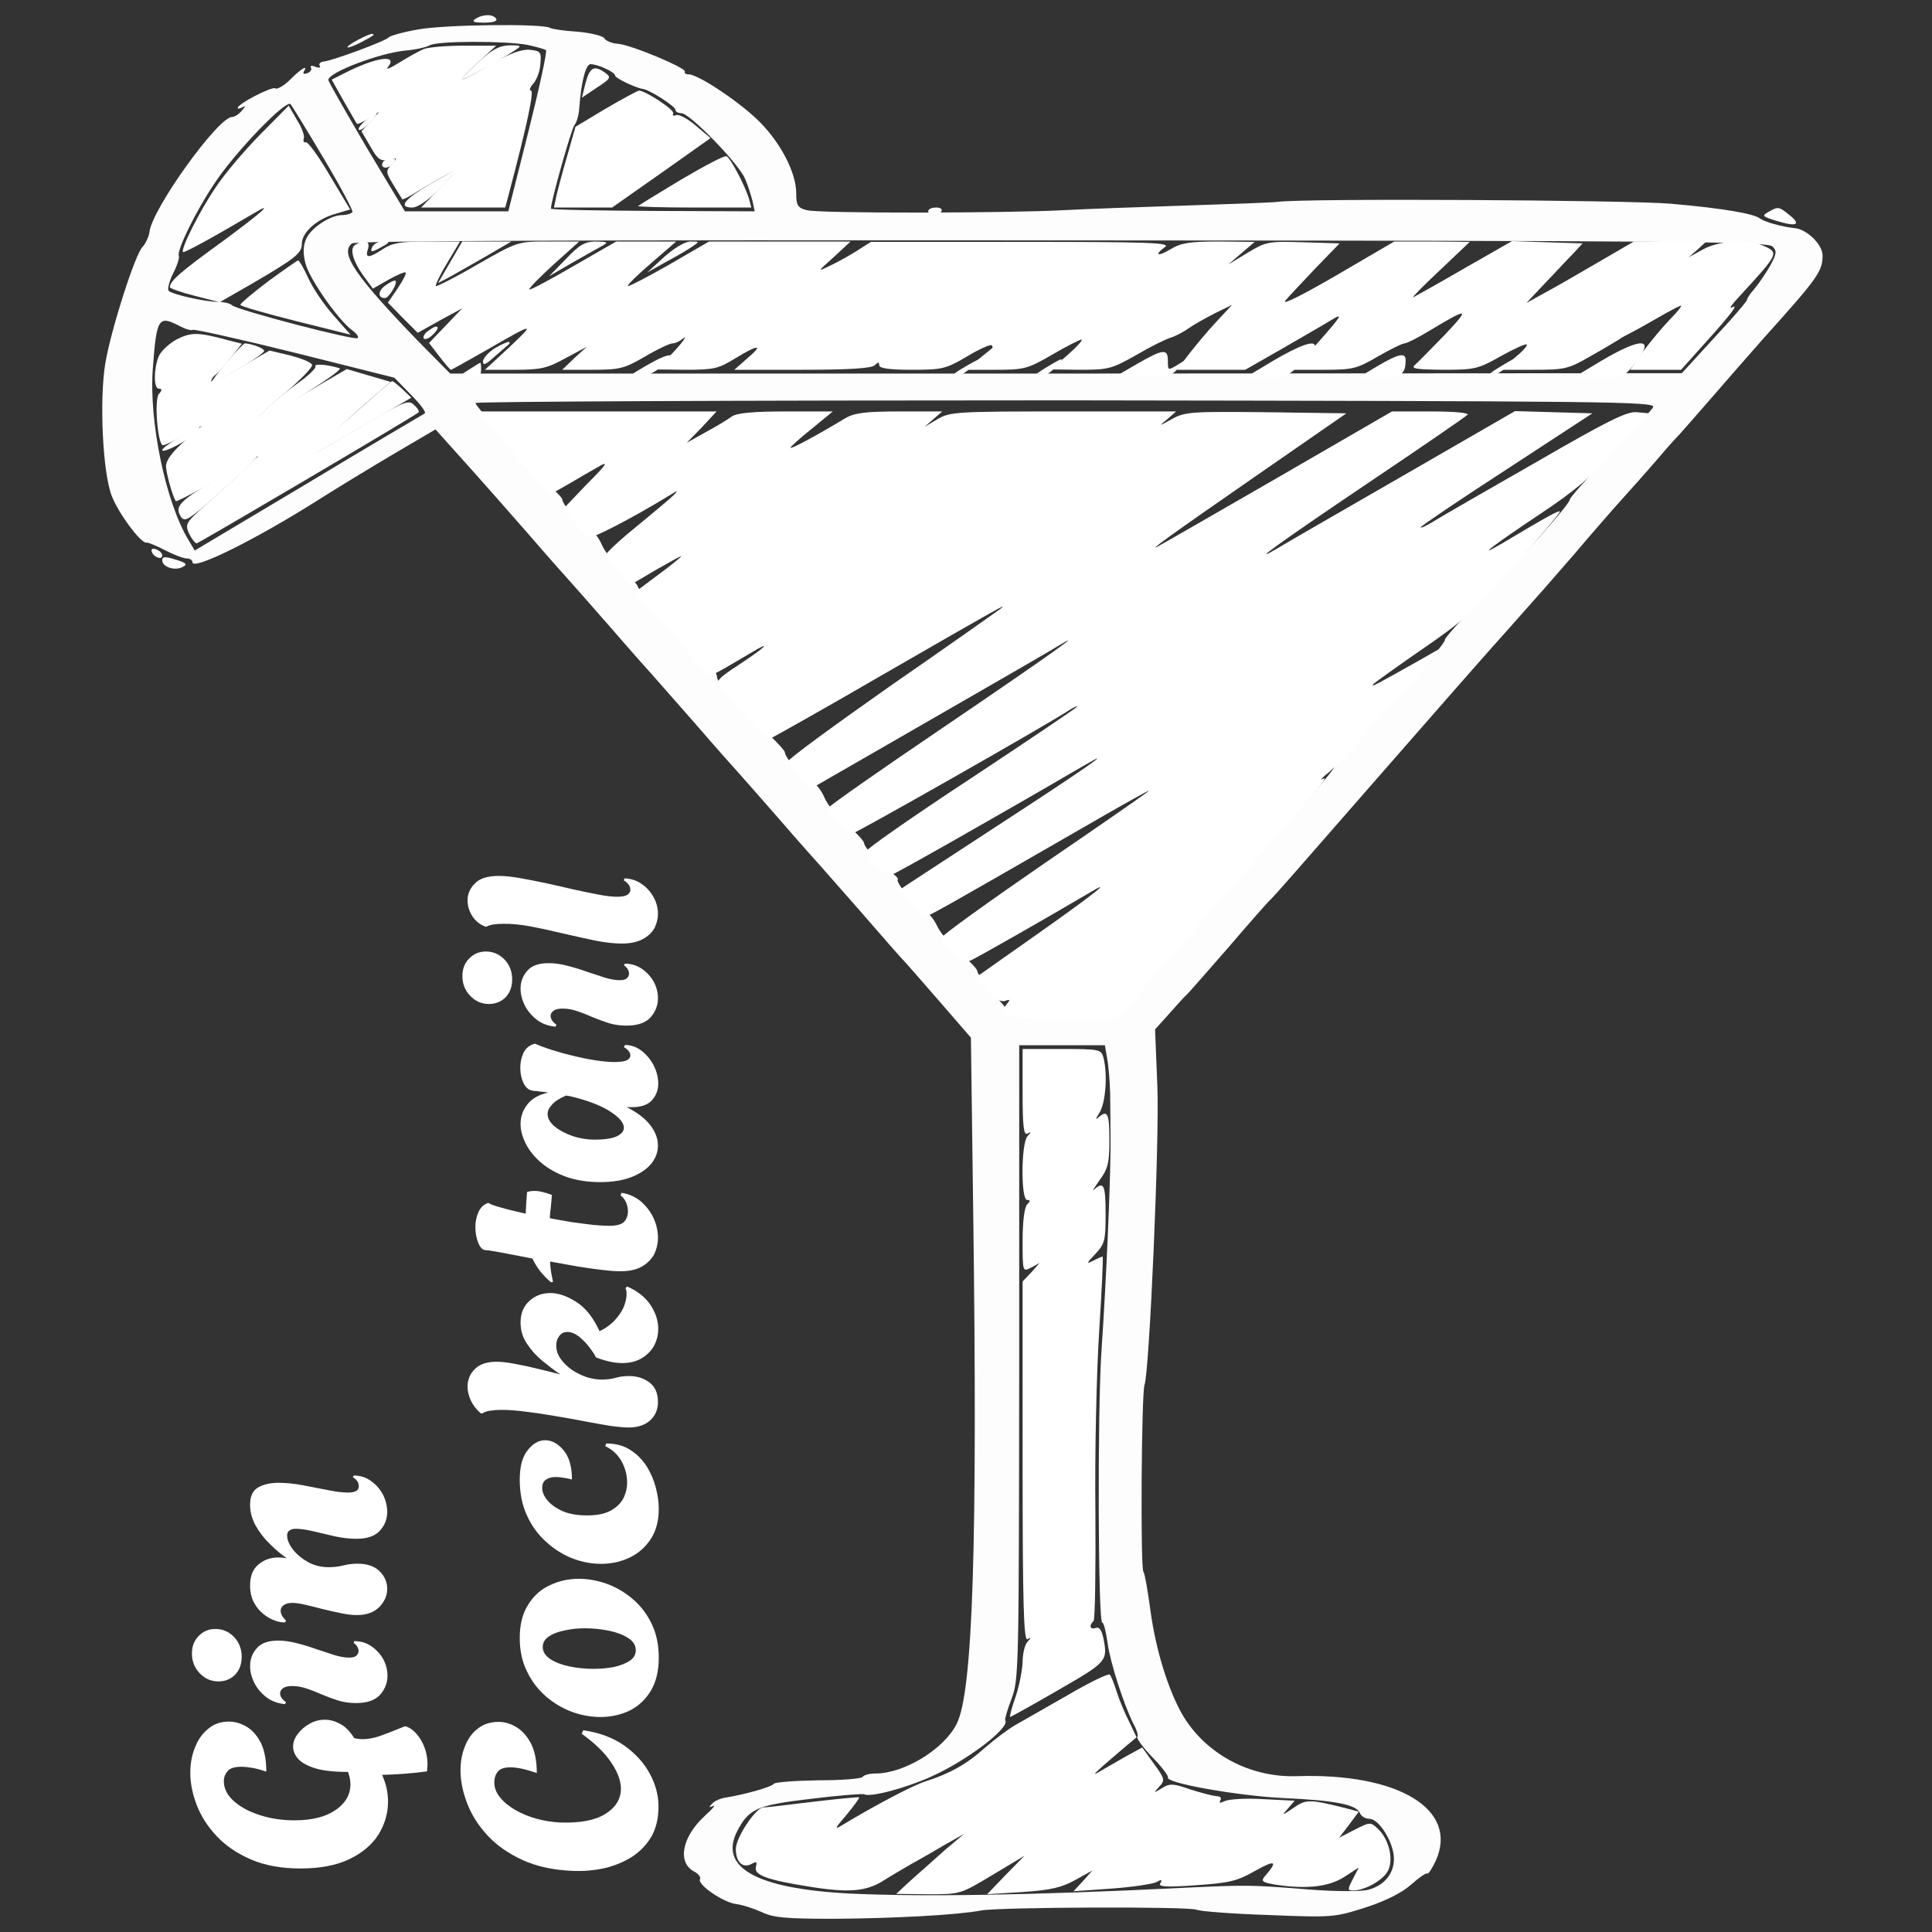
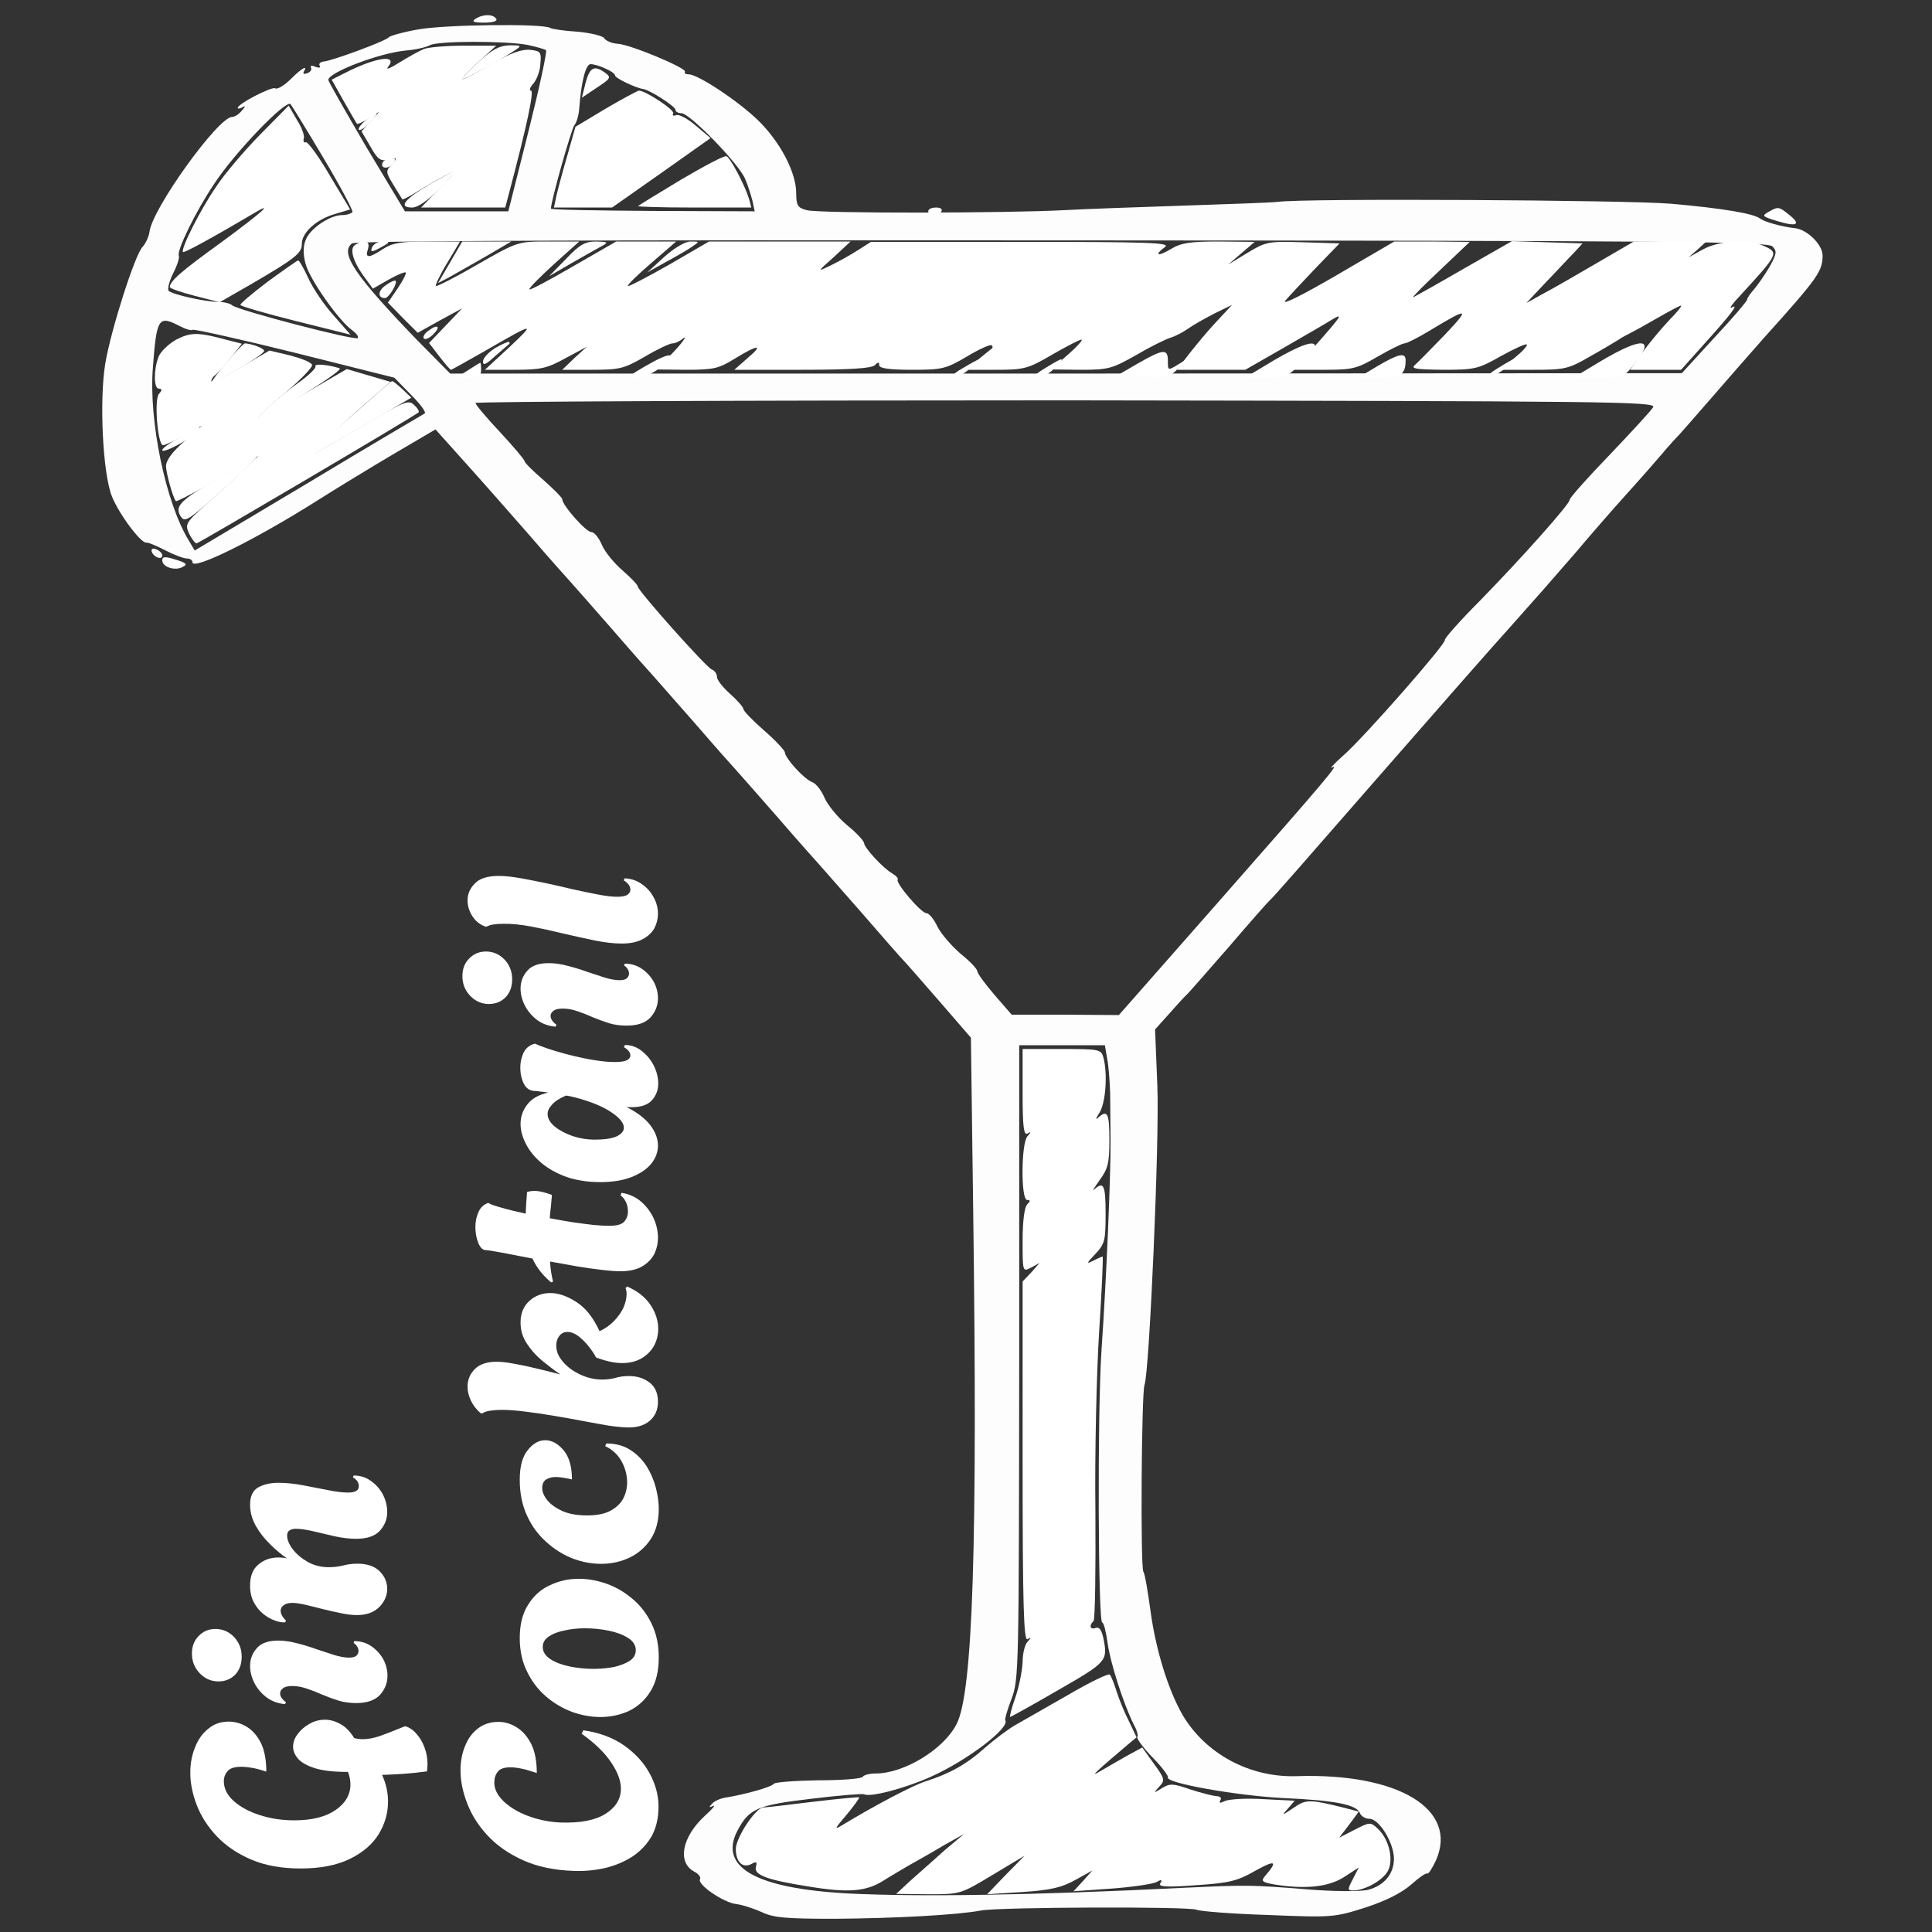
<svg xmlns="http://www.w3.org/2000/svg" width="50" height="50" viewBox="0 0 50 50" fill="none">
  <rect x="0" y="0" width="50" height="50" fill="#333333" stroke="none" />
  <path d="M10.821 0.762C10.43 0.83 10.088 0.928 10.059 0.967C10 1.055 8.604 1.572 8.379 1.592C8.291 1.602 8.243 1.65 8.272 1.699C8.311 1.748 8.262 1.768 8.164 1.729C8.077 1.689 8.018 1.699 8.047 1.748C8.077 1.797 8.038 1.865 7.95 1.895C7.872 1.924 7.832 1.914 7.862 1.855C7.979 1.67 7.813 1.758 7.52 2.051C7.354 2.217 7.168 2.324 7.12 2.285C7.032 2.236 6.153 2.686 6.153 2.793C6.153 2.822 6.211 2.812 6.28 2.773C6.358 2.725 6.358 2.754 6.26 2.861C6.192 2.949 6.075 3.027 6.006 3.027C5.645 3.027 3.926 5.42 3.868 6.006C3.848 6.133 3.77 6.299 3.692 6.387C3.497 6.572 2.872 8.535 2.725 9.404C2.569 10.352 2.657 12.227 2.891 12.832C3.067 13.291 3.653 14.072 3.789 14.043C3.829 14.033 4.043 14.121 4.268 14.238C4.493 14.355 4.747 14.453 4.834 14.453C4.913 14.453 4.981 14.492 4.981 14.551C4.981 14.775 6.612 13.965 8.204 12.959C8.711 12.637 9.61 12.09 10.206 11.738L11.27 11.113L11.612 11.494C11.797 11.699 12.1 12.041 12.295 12.256C12.491 12.471 13.106 13.174 13.672 13.818C14.229 14.463 14.717 15.01 14.746 15.039C14.776 15.068 15.254 15.615 15.821 16.26C16.377 16.904 16.866 17.451 16.895 17.48C16.924 17.51 17.403 18.057 17.969 18.701C18.526 19.346 19.014 19.893 19.043 19.922C19.073 19.951 19.551 20.498 20.118 21.143C20.674 21.787 21.163 22.334 21.192 22.363C21.221 22.393 21.7 22.939 22.266 23.584C22.823 24.229 23.331 24.805 23.389 24.863C23.448 24.922 23.858 25.391 24.307 25.908L25.127 26.855L25.186 31.318C25.303 40.01 25.176 43.809 24.756 44.619C24.424 45.273 23.399 45.898 22.657 45.898C22.5 45.898 22.354 45.938 22.325 45.986C22.286 46.035 21.778 46.074 21.172 46.074C20.577 46.084 20.059 46.123 20.03 46.162C19.971 46.25 19.258 46.445 18.77 46.523C18.643 46.543 18.487 46.611 18.428 46.68C18.34 46.777 18.34 46.787 18.457 46.738C18.536 46.699 18.438 46.816 18.243 46.992C17.647 47.539 17.52 48.203 17.969 48.438C18.077 48.496 18.145 48.584 18.116 48.633C18.038 48.77 18.721 49.238 19.053 49.277C19.219 49.297 19.512 49.395 19.707 49.482C20.01 49.629 20.332 49.658 21.582 49.658C23.135 49.648 24.786 49.56 25.391 49.443C25.87 49.355 30.782 49.336 30.967 49.424C31.045 49.463 31.885 49.531 32.823 49.56C34.493 49.629 34.541 49.619 35.342 49.365C35.879 49.19 36.28 48.984 36.524 48.77C36.719 48.594 36.905 48.467 36.934 48.486C36.963 48.516 37.061 48.359 37.159 48.154C37.754 46.826 36.192 45.879 33.555 45.967C32.344 46.006 31.202 45.391 30.606 44.385C30.235 43.74 29.913 42.705 29.776 41.699C29.707 41.191 29.629 40.723 29.59 40.674C29.512 40.557 29.541 36.045 29.62 35.84C29.747 35.498 30.01 29.482 29.952 28.105L29.893 26.641L30.254 26.24C30.45 26.016 30.665 25.781 30.723 25.732C30.782 25.674 31.26 25.127 31.797 24.512C32.325 23.896 32.813 23.34 32.871 23.291C32.969 23.203 33.584 22.5 35.791 19.971C37.129 18.438 38.594 16.768 39.063 16.25C39.854 15.361 40.088 15.098 40.772 14.307C41.133 13.877 41.729 13.193 42.09 12.793C42.452 12.393 42.871 11.914 43.028 11.729C43.184 11.543 43.379 11.328 43.467 11.24C43.545 11.152 43.916 10.732 44.288 10.303C44.659 9.873 45.274 9.17 45.655 8.74C47.051 7.188 47.168 7.021 47.168 6.611C47.168 6.338 46.788 5.957 46.475 5.908C46.104 5.869 45.664 5.742 45.547 5.654C45.381 5.527 44.59 5.391 43.252 5.273C42.129 5.176 33.711 5.127 33.057 5.225C32.901 5.244 31.797 5.283 30.616 5.322C29.434 5.361 28.047 5.41 27.54 5.439C26.075 5.518 21.172 5.527 20.879 5.439C20.645 5.381 20.606 5.312 20.606 5C20.606 4.453 20.176 3.643 19.59 3.086C19.053 2.578 18.057 1.924 17.823 1.924C17.745 1.924 17.706 1.895 17.725 1.855C17.784 1.768 16.319 1.152 15.987 1.133C15.831 1.123 15.674 1.055 15.635 0.986C15.596 0.928 15.284 0.85 14.942 0.82C14.61 0.801 14.287 0.752 14.239 0.723C14.053 0.605 11.514 0.635 10.821 0.762ZM13.653 1.162C13.877 1.211 14.092 1.27 14.131 1.299C14.161 1.338 13.956 2.285 13.672 3.418L13.155 5.469H11.817H10.479L9.483 3.809C8.946 2.891 8.497 2.109 8.497 2.07C8.497 1.875 9.805 1.377 10.489 1.309C10.752 1.289 11.036 1.221 11.123 1.172C11.319 1.055 13.077 1.055 13.653 1.162ZM15.674 1.777C15.811 1.836 15.918 1.914 15.918 1.953C15.918 2.021 16.446 2.275 16.651 2.305C16.827 2.334 17.481 2.754 17.481 2.842C17.481 2.891 17.549 2.93 17.637 2.93C17.852 2.93 19.141 4.258 19.288 4.639C19.356 4.795 19.434 5.049 19.473 5.195L19.532 5.469L16.895 5.459C15.45 5.449 14.258 5.43 14.258 5.4C14.258 5.205 14.786 3.34 14.864 3.242C14.922 3.174 14.981 2.979 14.991 2.803C15.04 2.129 15.157 1.66 15.284 1.66C15.362 1.66 15.537 1.709 15.674 1.777ZM8.379 4.102C8.809 4.824 9.141 5.449 9.122 5.488C9.092 5.527 8.975 5.566 8.858 5.566C8.536 5.566 8.018 5.918 7.911 6.211C7.842 6.377 7.842 6.592 7.911 6.836C8.018 7.236 8.77 8.301 9.112 8.545C9.219 8.623 9.288 8.711 9.258 8.75C9.18 8.818 6.143 8.027 6.006 7.9C5.957 7.852 5.791 7.812 5.635 7.812C5.323 7.812 4.483 7.627 4.366 7.529C4.327 7.49 4.375 7.285 4.483 7.07C4.59 6.865 4.649 6.66 4.629 6.621C4.561 6.504 5.059 5.479 5.538 4.766C6.065 3.955 7.403 2.568 7.52 2.695C7.559 2.744 7.95 3.379 8.379 4.102ZM45.87 6.377C45.987 6.494 45.987 6.562 45.801 6.895C45.684 7.1 45.498 7.363 45.401 7.48C45.303 7.588 45.215 7.715 45.215 7.754C45.215 7.793 44.834 8.242 44.366 8.74L43.526 9.658L27.588 9.668H11.651L10.811 8.818C9.2 7.148 8.78 6.543 9.112 6.299C9.209 6.23 15 6.211 27.491 6.221C43.233 6.23 45.743 6.25 45.87 6.377ZM4.649 8.438C4.795 8.516 4.952 8.564 4.991 8.535C5.03 8.516 6.221 8.779 7.637 9.131L10.206 9.775L10.645 10.225C10.889 10.469 11.045 10.684 10.987 10.703C10.938 10.732 9.571 11.533 7.969 12.5L5.039 14.248L4.883 13.984C4.288 13.008 3.848 10.898 3.956 9.521C4.053 8.223 4.102 8.154 4.649 8.438ZM42.784 10.537C42.735 10.625 42.227 11.172 41.661 11.768C41.094 12.354 40.625 12.881 40.625 12.93C40.625 13.047 39.405 14.414 38.291 15.557C37.774 16.074 37.373 16.533 37.393 16.562C37.442 16.641 35.303 19.082 34.766 19.551C34.522 19.766 34.395 19.912 34.473 19.863C34.678 19.746 34.395 20.088 31.543 23.33L28.956 26.27L27.569 26.26H26.182L25.733 25.742C25.489 25.459 25.293 25.186 25.293 25.137C25.293 25.078 25.098 24.873 24.854 24.678C24.62 24.473 24.346 24.16 24.258 23.975C24.17 23.789 24.043 23.633 23.975 23.633C23.838 23.633 23.165 22.842 23.233 22.764C23.252 22.734 23.194 22.666 23.096 22.607C22.852 22.471 22.373 21.943 22.364 21.826C22.364 21.768 22.168 21.553 21.924 21.357C21.68 21.152 21.416 20.83 21.338 20.645C21.26 20.459 21.123 20.283 21.026 20.244C20.821 20.176 20.323 19.629 20.313 19.473C20.313 19.424 20.069 19.16 19.776 18.906C19.483 18.652 19.239 18.398 19.239 18.35C19.239 18.301 19.082 18.125 18.897 17.959C18.711 17.793 18.555 17.598 18.555 17.52C18.555 17.441 18.497 17.354 18.418 17.324C18.272 17.266 16.504 15.283 16.504 15.176C16.504 15.137 16.329 14.951 16.114 14.766C15.899 14.58 15.655 14.287 15.577 14.102C15.498 13.916 15.381 13.77 15.303 13.77C15.166 13.77 14.551 13.076 14.551 12.92C14.551 12.881 14.327 12.656 14.063 12.422C13.79 12.188 13.575 11.973 13.575 11.934C13.575 11.895 13.291 11.562 12.94 11.182C12.588 10.81 12.305 10.469 12.305 10.43C12.305 10.391 19.18 10.361 27.588 10.361C41.621 10.381 42.862 10.391 42.784 10.537ZM28.653 27.393C28.692 27.588 28.721 27.988 28.731 28.301C28.731 28.604 28.741 29.141 28.741 29.492C28.75 30.361 28.633 33.125 28.506 34.961C28.399 36.543 28.418 41.992 28.526 41.992C28.565 41.992 28.623 42.227 28.663 42.51C28.731 43.027 29.082 44.111 29.336 44.619C29.424 44.775 29.463 44.922 29.434 44.951C29.405 44.98 29.571 45.215 29.815 45.469C30.069 45.723 30.245 45.967 30.225 45.996C30.137 46.143 32.032 46.475 33.204 46.533C34.532 46.592 35.108 46.699 35.196 46.924C35.225 47.002 35.333 47.07 35.44 47.07C35.694 47.07 36.075 47.695 36.075 48.105C36.075 48.496 35.821 48.799 35.411 48.906C35.235 48.955 34.551 48.955 33.838 48.897C32.354 48.779 32.276 48.779 30.616 48.857C26.67 49.053 23.78 49.092 21.973 49.004C19.571 48.877 18.594 48.33 19.082 47.383C19.385 46.807 19.59 46.719 20.987 46.553C21.7 46.465 22.325 46.416 22.364 46.435C22.51 46.523 23.438 46.279 24.102 45.977C25.02 45.566 26.143 44.717 26.016 44.522C25.997 44.492 26.075 44.238 26.182 43.955C26.368 43.457 26.368 43.184 26.377 35.244V27.051H27.481H28.594L28.653 27.393Z" fill="#FDFDFD" />
  <path d="M12.305 0.488C12.197 0.557 12.256 0.586 12.529 0.586C12.754 0.586 12.881 0.547 12.842 0.488C12.764 0.361 12.5 0.361 12.305 0.488Z" fill="white" />
  <path d="M10.967 1.27C10.85 1.318 10.566 1.475 10.332 1.621C10.098 1.768 9.971 1.816 10.039 1.738C10.322 1.387 9.707 1.484 8.896 1.904L8.584 2.061L8.896 2.617C9.072 2.92 9.219 3.184 9.238 3.203C9.248 3.223 9.385 3.164 9.541 3.066L9.814 2.891L9.59 3.145L9.355 3.398L9.59 3.799C9.775 4.131 9.854 4.18 10.059 4.131C10.293 4.082 10.293 4.082 10.137 4.258C9.98 4.424 9.98 4.453 10.176 4.775C10.293 4.971 10.4 5.137 10.41 5.156C10.42 5.176 10.596 5.088 10.81 4.951C11.016 4.824 11.338 4.639 11.523 4.541C11.855 4.375 11.855 4.385 11.377 4.873L10.898 5.371H11.982H13.076L13.174 5C13.652 3.193 13.828 2.344 13.74 2.344C13.691 2.344 13.711 2.266 13.799 2.168C13.887 2.07 13.975 1.846 13.984 1.66C14.014 1.348 13.994 1.318 13.711 1.289C13.506 1.27 13.203 1.377 12.725 1.65C12.354 1.875 12.012 2.051 11.973 2.051C11.924 2.051 12.109 1.855 12.373 1.611L12.842 1.182H12.012C11.553 1.182 11.084 1.221 10.967 1.27Z" fill="white" />
  <path d="M11.65 6.787L11.338 7.324L11.602 7.188C11.748 7.109 12.168 6.865 12.549 6.65L13.232 6.25H12.598H11.963L11.65 6.787Z" fill="white" />
  <path d="M4.561 8.789C4.356 8.906 4.151 9.102 4.102 9.238C3.975 9.57 3.975 10.059 4.112 10.059C4.199 10.059 4.199 10.098 4.112 10.195C3.985 10.342 4.082 11.523 4.219 11.523C4.268 11.523 4.512 11.406 4.766 11.27L5.225 11.016L4.766 11.426C4.463 11.69 4.297 11.914 4.297 12.06C4.297 12.246 4.473 12.871 4.551 12.969C4.561 12.988 4.893 12.822 5.293 12.598C5.684 12.363 6.162 12.09 6.348 11.992L6.69 11.797L6.299 12.168C6.084 12.383 5.655 12.773 5.342 13.047C4.805 13.525 4.785 13.565 4.893 13.809C4.961 13.945 5.049 14.062 5.088 14.062C5.137 14.062 10.645 10.82 10.83 10.674C10.86 10.654 10.811 10.566 10.723 10.488C10.586 10.342 10.479 10.381 9.61 10.889C7.813 11.934 7.891 11.904 8.399 11.416C8.643 11.182 9.121 10.742 9.473 10.43L10.108 9.883L9.541 9.717L8.975 9.551L7.852 10.205C7.237 10.566 6.709 10.84 6.69 10.82C6.66 10.801 6.973 10.498 7.383 10.166C7.783 9.824 8.096 9.502 8.076 9.443C8.057 9.375 7.803 9.277 7.51 9.199L6.973 9.072L6.221 9.512C5.811 9.756 5.469 9.922 5.469 9.863C5.469 9.814 5.508 9.756 5.557 9.717C5.606 9.688 5.791 9.492 5.957 9.277L6.26 8.896L5.879 8.799C5.127 8.594 4.942 8.594 4.561 8.789Z" fill="white" />
  <path d="M12.822 9.003C12.646 9.111 12.5 9.267 12.5 9.355C12.5 9.472 12.578 9.433 12.812 9.218C12.988 9.062 13.154 8.925 13.174 8.906C13.193 8.896 13.193 8.867 13.174 8.847C13.154 8.837 12.988 8.906 12.822 9.003Z" fill="white" />
  <path d="M4.199 14.502C4.199 14.678 4.541 14.785 4.736 14.668C4.863 14.609 4.814 14.56 4.541 14.482C4.268 14.394 4.199 14.404 4.199 14.502Z" fill="white" />
-   <path d="M9.258 1.034C8.877 1.239 8.916 1.308 9.307 1.113C9.668 0.927 9.737 0.878 9.61 0.878C9.561 0.888 9.405 0.956 9.258 1.034Z" fill="white" />
  <path d="M12.374 1.611C12.111 1.855 11.925 2.051 11.964 2.051C12.042 2.051 12.999 1.523 13.331 1.299C13.507 1.182 13.497 1.172 13.185 1.172C12.921 1.182 12.736 1.279 12.374 1.611Z" fill="white" />
  <path d="M15.156 2.139L15.059 2.529L15.449 2.266C15.81 2.031 15.82 2.002 15.664 1.885C15.381 1.68 15.264 1.738 15.156 2.139Z" fill="white" />
  <path d="M15.674 2.812L14.893 3.281L14.688 4.004C14.57 4.404 14.443 4.883 14.404 5.049L14.336 5.371H15.088H15.84L17.119 4.473L18.389 3.574L18.008 3.252C17.803 3.076 17.568 2.949 17.5 2.979C17.432 3.008 17.393 2.988 17.422 2.939C17.48 2.852 16.699 2.344 16.533 2.344C16.494 2.354 16.104 2.559 15.674 2.812Z" fill="white" />
  <path d="M6.719 3.496C6.318 3.906 5.801 4.512 5.586 4.844C5.176 5.439 4.668 6.455 4.736 6.523C4.766 6.553 5.547 6.123 6.523 5.547C7.139 5.176 6.816 5.469 5.742 6.26C4.688 7.021 4.395 7.275 4.395 7.432C4.395 7.461 4.688 7.568 5.039 7.656L5.684 7.822L6.484 7.363C7.656 6.68 7.812 6.553 7.812 6.309C7.812 6.016 8.193 5.674 8.672 5.537L9.062 5.42L8.535 4.541C8.252 4.053 7.969 3.672 7.92 3.682C7.861 3.701 7.842 3.652 7.861 3.584C7.891 3.525 7.812 3.301 7.686 3.105L7.471 2.734L6.719 3.496Z" fill="white" />
  <path d="M9.463 3.115C9.336 3.222 9.258 3.33 9.287 3.359C9.317 3.388 9.444 3.31 9.571 3.174C9.844 2.881 9.785 2.851 9.463 3.115Z" fill="white" />
  <path d="M17.627 4.648C17.041 5 16.534 5.312 16.514 5.332C16.495 5.352 17.139 5.371 17.959 5.371H19.444L19.385 5.146C19.278 4.795 18.897 4.072 18.799 4.043C18.741 4.023 18.223 4.297 17.627 4.648Z" fill="white" />
  <path d="M9.913 4.189C9.816 4.355 10.031 4.394 10.158 4.247C10.255 4.13 10.255 4.101 10.128 4.101C10.04 4.101 9.952 4.14 9.913 4.189Z" fill="white" />
  <path d="M11.144 4.756C10.461 5.156 10.295 5.371 10.666 5.371C10.812 5.371 11.066 5.195 11.379 4.883C11.642 4.609 11.838 4.395 11.818 4.395C11.789 4.395 11.486 4.561 11.144 4.756Z" fill="white" />
  <path d="M9.63 6.396C9.581 6.523 9.611 6.533 9.796 6.435C10.109 6.269 10.119 6.25 9.894 6.25C9.777 6.25 9.669 6.318 9.63 6.396Z" fill="white" />
  <path d="M14.65 6.699L14.211 7.148L14.797 6.807C15.119 6.621 15.471 6.426 15.578 6.367C15.754 6.27 15.734 6.26 15.432 6.25C15.139 6.25 15.002 6.328 14.65 6.699Z" fill="white" />
  <path d="M17.189 6.65L16.75 7.051L17.238 6.777C17.512 6.631 17.814 6.455 17.922 6.377C18.107 6.25 18.107 6.25 17.873 6.25C17.727 6.25 17.453 6.416 17.189 6.65Z" fill="white" />
  <path d="M6.934 7.285C6.533 7.588 6.211 7.861 6.221 7.891C6.24 7.93 6.885 8.115 7.666 8.311L9.072 8.662L8.633 8.164C8.389 7.891 8.096 7.461 7.979 7.197C7.862 6.943 7.744 6.738 7.715 6.738C7.686 6.748 7.334 6.992 6.934 7.285Z" fill="white" />
  <path d="M9.982 7.383C9.777 7.52 9.768 7.715 9.963 7.715C10.06 7.715 10.295 7.334 10.236 7.266C10.217 7.246 10.1 7.295 9.982 7.383Z" fill="white" />
  <path d="M11.094 8.555C10.987 8.623 10.938 8.721 10.967 8.76C11.006 8.799 11.114 8.75 11.202 8.662C11.417 8.457 11.338 8.369 11.094 8.555Z" fill="white" />
  <path d="M5.879 9.365C5.654 9.628 5.469 9.872 5.469 9.902C5.469 9.931 5.781 9.775 6.152 9.56C6.533 9.335 6.836 9.13 6.836 9.081C6.836 9.013 6.514 8.896 6.338 8.886C6.309 8.886 6.094 9.101 5.879 9.365Z" fill="white" />
  <path d="M8.164 9.482C8.184 9.521 8.018 9.688 7.793 9.854C7.207 10.273 6.573 10.84 6.69 10.84C6.895 10.83 8.926 9.58 8.789 9.531C8.487 9.434 8.116 9.404 8.164 9.482Z" fill="white" />
  <path d="M9.062 10.8C8.477 11.308 8.008 11.747 8.008 11.777C8.008 11.825 8.164 11.738 9.795 10.79L10.645 10.292L10.42 10.077C10.293 9.96 10.176 9.863 10.146 9.863C10.127 9.863 9.639 10.282 9.062 10.8Z" fill="white" />
  <path d="M4.668 11.308C4.404 11.455 4.199 11.601 4.199 11.65C4.199 11.748 4.922 11.377 5.068 11.191C5.244 10.986 5.205 10.996 4.668 11.308Z" fill="white" />
  <path d="M5.617 12.393C4.65 12.959 4.513 13.105 4.679 13.369C4.757 13.486 4.826 13.467 5.099 13.252C5.519 12.92 6.701 11.826 6.642 11.826C6.613 11.826 6.154 12.08 5.617 12.393Z" fill="white" />
  <path d="M3.927 14.277C3.976 14.424 4.2 14.502 4.2 14.375C4.2 14.326 4.132 14.248 4.044 14.218C3.946 14.179 3.907 14.209 3.927 14.277Z" fill="white" />
  <path d="M32.959 9.33L32.227 9.77H32.764C33.272 9.77 33.34 9.74 33.672 9.398C33.867 9.193 34.033 8.998 34.033 8.959C34.033 8.793 33.643 8.93 32.959 9.33Z" fill="white" />
  <path d="M41.455 9.33L40.723 9.77H41.377C42.012 9.77 42.031 9.76 42.324 9.389C42.842 8.744 42.5 8.715 41.455 9.33Z" fill="white" />
  <path d="M29.443 9.409L28.906 9.721L29.58 9.75C30.205 9.78 30.283 9.76 30.508 9.516L30.762 9.262L30.498 9.428C30.225 9.594 30.225 9.594 30.225 9.34C30.225 9.018 30.107 9.028 29.443 9.409Z" fill="white" />
  <path d="M16.699 9.477C16.231 9.75 16.221 9.77 16.504 9.76C16.69 9.76 16.924 9.652 17.139 9.477C17.569 9.096 17.334 9.106 16.699 9.477Z" fill="white" />
  <path d="M35.645 9.477L35.156 9.77H35.703C36.26 9.77 36.377 9.691 36.377 9.32C36.377 9.115 36.191 9.154 35.645 9.477Z" fill="white" />
  <path d="M24.903 9.535C24.678 9.662 24.581 9.77 24.678 9.77C24.766 9.77 24.971 9.662 25.118 9.525C25.46 9.232 25.411 9.232 24.903 9.535Z" fill="white" />
  <path d="M27.051 9.525C26.748 9.711 26.709 9.77 26.865 9.77C26.973 9.77 27.168 9.662 27.295 9.525C27.578 9.223 27.549 9.223 27.051 9.525Z" fill="white" />
  <path d="M38.77 9.525C38.555 9.652 38.447 9.76 38.526 9.76C38.604 9.76 38.809 9.652 38.965 9.525C39.336 9.213 39.268 9.213 38.77 9.525Z" fill="white" />
  <path d="M12.109 9.584L11.816 9.77H12.139C12.383 9.77 12.451 9.73 12.451 9.574C12.451 9.467 12.441 9.379 12.432 9.389C12.412 9.389 12.275 9.477 12.109 9.584Z" fill="white" />
-   <path d="M12.607 10.961C12.773 11.137 13.203 11.625 13.574 12.045L14.238 12.797L14.688 12.543C14.932 12.396 15.293 12.191 15.479 12.084C15.762 11.918 15.723 11.996 15.185 12.533L14.56 13.188L14.844 13.5C15.01 13.676 15.166 13.861 15.205 13.91C15.264 13.979 16.309 13.441 17.334 12.816C17.549 12.68 17.559 12.68 17.432 12.816C17.354 12.895 16.924 13.256 16.484 13.617C16.035 13.979 15.674 14.32 15.674 14.369C15.674 14.418 15.82 14.613 15.996 14.799L16.309 15.141L16.973 14.75C17.334 14.545 17.627 14.379 17.627 14.398C17.627 14.418 17.363 14.633 17.031 14.877L16.445 15.316L17.246 16.225C17.676 16.732 18.115 17.221 18.213 17.328C18.408 17.533 18.281 17.572 19.414 16.908C20.01 16.547 19.824 16.742 19.141 17.191C18.584 17.553 18.516 17.631 18.623 17.768C19.238 18.559 19.834 19.145 19.971 19.096C20.049 19.057 21.309 18.354 22.754 17.514C25.889 15.707 26.133 15.57 25.879 15.766C25.771 15.844 24.502 16.742 23.047 17.748C21.602 18.764 20.41 19.633 20.41 19.691C20.41 19.74 20.527 19.936 20.684 20.111L20.947 20.434L24.053 18.646C25.752 17.67 27.256 16.801 27.393 16.713C28.145 16.254 27.178 16.947 24.502 18.764C22.842 19.887 21.475 20.844 21.455 20.893C21.416 21 21.914 21.586 22.031 21.586C22.119 21.586 27.07 18.773 27.666 18.383C27.783 18.305 27.881 18.266 27.881 18.285C27.881 18.305 26.65 19.135 25.146 20.131C23.643 21.117 22.412 21.977 22.412 22.035C22.412 22.152 22.92 22.66 23.037 22.66C23.096 22.66 25.889 21.078 28.076 19.799C28.936 19.301 28.018 19.936 25.781 21.391C24.443 22.27 23.32 22.992 23.311 23.012C23.252 23.051 23.818 23.734 23.916 23.734C24.004 23.734 24.531 23.432 27.959 21.459C28.936 20.893 29.736 20.443 29.736 20.463C29.736 20.482 28.525 21.322 27.051 22.328C25.576 23.344 24.365 24.213 24.365 24.271C24.365 24.477 24.932 24.936 25.098 24.867C25.234 24.818 27.246 23.666 28.154 23.129C28.867 22.699 28.369 23.1 26.846 24.174L25.225 25.316L25.537 25.639C25.742 25.854 25.908 25.941 26.016 25.902C26.143 25.854 26.152 25.873 26.045 26C25.811 26.293 26.113 26.361 27.539 26.361H28.906L31.348 23.578C34.131 20.414 34.434 20.053 34.228 20.16C34.15 20.199 34.219 20.121 34.395 19.984C34.648 19.77 36.221 18.051 37.1 17.006L37.305 16.762L36.846 17.025C35.615 17.719 35.459 17.807 35.547 17.699C35.605 17.65 36.182 17.23 36.836 16.781C37.861 16.078 38.184 15.795 39.209 14.623C39.863 13.881 40.391 13.256 40.371 13.236C40.332 13.207 40.049 13.363 38.818 14.096C38.164 14.477 38.682 14.086 39.853 13.305C40.781 12.69 41.221 12.309 41.855 11.605L42.676 10.697L42.363 10.668C42.109 10.639 41.602 10.893 39.727 11.977C38.447 12.709 37.256 13.393 37.09 13.5C36.914 13.607 36.768 13.676 36.768 13.646C36.768 13.617 37.764 12.943 38.984 12.152L41.211 10.697L40.205 10.668L39.209 10.639L36.299 12.318C34.707 13.236 33.242 14.076 33.057 14.193C32.305 14.633 33.027 14.105 35.4 12.504C36.768 11.586 37.93 10.785 37.978 10.736C38.037 10.688 37.666 10.648 37.051 10.648H36.025L33.105 12.338C31.494 13.266 30.107 14.066 30.029 14.105C29.57 14.369 30.332 13.822 32.461 12.348L34.844 10.697L32.764 10.668C30.83 10.648 30.664 10.658 30.332 10.844C29.98 11.039 29.98 11.039 30.215 10.844L30.439 10.648H27.529C24.775 10.648 24.59 10.658 24.268 10.844L23.926 11.049L24.16 10.844L24.385 10.648H23.281C22.383 10.648 22.109 10.688 21.875 10.824C21.133 11.273 20.459 11.635 20.459 11.586C20.459 11.557 20.703 11.342 21.006 11.098L21.553 10.648H20.342C19.492 10.648 19.082 10.688 18.945 10.775C18.838 10.854 18.535 11.039 18.262 11.185L17.773 11.459L18.164 11.059L18.545 10.648H15.43H12.315L12.607 10.961Z" fill="white" />
  <path d="M24.023 5.469C24.023 5.518 24.082 5.566 24.16 5.566C24.238 5.566 24.336 5.518 24.365 5.469C24.395 5.41 24.336 5.371 24.229 5.371C24.111 5.371 24.023 5.41 24.023 5.469Z" fill="white" />
  <path d="M45.762 5.488C45.586 5.586 45.615 5.605 45.996 5.722C46.514 5.879 46.621 5.81 46.299 5.556C46.035 5.342 46.016 5.342 45.762 5.488Z" fill="white" />
  <path d="M9.19 6.338C9.033 6.436 9.141 6.797 9.473 7.227L9.649 7.471L10.059 7.236C10.283 7.109 10.479 7.031 10.498 7.051C10.527 7.07 10.43 7.256 10.293 7.461L10.039 7.832L10.42 8.223L10.811 8.613L11.387 8.291L11.963 7.979L11.533 8.428L11.104 8.877L11.367 9.219C11.514 9.414 11.651 9.57 11.67 9.57C11.69 9.57 12.09 9.346 12.569 9.072C13.838 8.34 13.877 8.33 13.184 8.984L12.549 9.57H13.32C14.004 9.57 14.16 9.531 14.639 9.268L15.186 8.975L14.864 9.268L14.551 9.57H15.322C16.035 9.57 16.152 9.541 16.69 9.229C17.002 9.043 17.334 8.887 17.402 8.887C17.481 8.887 17.598 8.828 17.676 8.76C17.754 8.701 17.735 8.75 17.627 8.887C17.52 9.023 17.324 9.229 17.188 9.346L16.944 9.561L17.744 9.57C18.477 9.57 18.594 9.541 19.024 9.277C19.629 8.906 19.776 8.906 19.336 9.277L19.004 9.57H20.762C22.002 9.57 22.559 9.531 22.637 9.453C22.725 9.365 22.754 9.365 22.754 9.453C22.754 9.531 23.008 9.57 23.594 9.57C24.375 9.57 24.473 9.551 25.02 9.229C25.342 9.033 25.635 8.906 25.664 8.936C25.694 8.965 25.694 8.994 25.674 9.014C25.654 9.033 25.488 9.16 25.313 9.307L24.981 9.57H25.762C26.494 9.57 26.592 9.551 27.227 9.18C27.598 8.965 27.94 8.789 27.988 8.789C28.037 8.789 27.881 8.965 27.637 9.18L27.197 9.561L27.969 9.57C28.692 9.57 28.779 9.541 29.404 9.189C29.766 8.975 30.166 8.779 30.293 8.74C30.42 8.701 30.625 8.594 30.762 8.496C30.899 8.398 31.201 8.232 31.445 8.105L31.885 7.891L31.494 8.311C31.27 8.545 30.957 8.926 30.781 9.15L30.459 9.57H31.348H32.227L33.184 9.023C33.701 8.721 34.287 8.389 34.473 8.271C34.766 8.096 34.717 8.174 34.151 8.818L33.477 9.57H34.278C35.01 9.57 35.117 9.541 35.654 9.229C35.977 9.043 36.289 8.887 36.348 8.887C36.406 8.887 36.699 8.74 37.002 8.555C38.008 7.949 38.057 7.959 37.403 8.652C37.051 9.014 36.699 9.375 36.621 9.443C36.504 9.541 36.631 9.561 37.344 9.57C38.164 9.57 38.252 9.551 38.838 9.219C39.19 9.023 39.492 8.887 39.512 8.916C39.541 8.945 39.395 9.102 39.19 9.268L38.819 9.57H39.688C40.489 9.57 40.586 9.551 41.143 9.229C41.475 9.043 41.817 8.838 41.895 8.789C41.973 8.73 42.11 8.662 42.188 8.623C42.266 8.584 42.588 8.408 42.891 8.232C43.194 8.057 43.467 7.91 43.506 7.91C43.535 7.91 43.408 8.076 43.213 8.271C43.018 8.477 42.705 8.848 42.52 9.102L42.188 9.57H42.852H43.506L44.092 8.916C44.815 8.115 45.02 7.842 44.815 7.959C44.736 7.998 44.834 7.861 45.029 7.656C46.026 6.572 46.045 6.543 45.654 6.367C45.254 6.182 44.492 6.221 44.072 6.455L43.701 6.66L43.936 6.455L44.16 6.25H43.223H42.285L41.328 6.807C40.811 7.109 40.186 7.471 39.942 7.598L39.502 7.842L39.99 7.324C40.264 7.041 40.586 6.689 40.723 6.553L40.957 6.299L40.039 6.27L39.131 6.24L37.901 6.943C37.227 7.334 36.631 7.666 36.572 7.695C36.524 7.715 36.826 7.402 37.256 7.002L38.037 6.26L37.061 6.25H36.084L34.58 7.129C33.74 7.617 33.164 7.91 33.262 7.783C33.36 7.666 33.721 7.285 34.053 6.934L34.668 6.299L33.721 6.27C32.813 6.24 32.754 6.26 32.285 6.543L31.787 6.846L32.129 6.553L32.471 6.26L31.543 6.25C30.791 6.25 30.557 6.289 30.303 6.445C29.961 6.65 29.854 6.611 30.156 6.387C30.293 6.279 29.658 6.26 26.436 6.26H22.539L22.188 6.484C21.992 6.611 21.67 6.787 21.485 6.875C21.143 7.041 21.143 7.041 21.582 6.65L22.012 6.25H20.186H18.35L17.324 6.846C16.758 7.168 16.27 7.422 16.25 7.402C16.231 7.373 16.504 7.109 16.856 6.807L17.5 6.25H16.719H15.947L14.844 6.885C14.239 7.236 13.731 7.51 13.701 7.49C13.682 7.461 13.965 7.178 14.326 6.846L14.99 6.25H14.19C13.399 6.25 13.399 6.25 12.354 6.846C11.787 7.178 11.299 7.422 11.28 7.402C11.26 7.383 11.387 7.109 11.572 6.807L11.905 6.25H11.055C10.371 6.25 10.147 6.289 9.912 6.445C9.541 6.689 9.444 6.689 9.522 6.445C9.59 6.23 9.434 6.182 9.19 6.338Z" fill="white" />
  <path d="M26.465 28.281C26.465 29.15 26.494 29.395 26.592 29.336C26.689 29.277 26.689 29.297 26.592 29.404C26.426 29.58 26.416 31.055 26.582 31.055C26.67 31.055 26.67 31.084 26.582 31.172C26.514 31.24 26.465 31.602 26.465 32.1C26.465 32.92 26.465 32.92 26.689 32.803L26.904 32.685L26.689 32.93L26.465 33.164V37.832C26.465 41.533 26.494 42.48 26.592 42.422C26.689 42.363 26.689 42.383 26.592 42.49C26.523 42.559 26.465 42.793 26.465 43.018C26.455 43.232 26.377 43.643 26.279 43.926C26.181 44.199 26.123 44.434 26.142 44.434C26.162 44.434 26.728 44.121 27.402 43.73C28.652 43.008 28.672 42.988 28.555 42.393C28.506 42.178 28.447 42.1 28.359 42.129C28.213 42.188 28.174 42.07 28.301 41.953C28.34 41.914 28.359 40.645 28.349 39.131C28.33 37.617 28.379 35.508 28.447 34.443C28.515 33.389 28.555 32.52 28.535 32.52C28.515 32.52 28.408 32.568 28.291 32.627C28.105 32.725 28.115 32.695 28.349 32.451C28.594 32.188 28.613 32.1 28.613 31.416C28.613 30.664 28.564 30.566 28.32 30.781C28.252 30.85 28.31 30.752 28.447 30.557C28.672 30.254 28.711 30.107 28.711 29.512C28.711 28.799 28.662 28.711 28.418 28.926C28.349 28.994 28.359 28.945 28.447 28.809C28.613 28.564 28.672 27.803 28.555 27.363C28.496 27.158 28.447 27.148 27.48 27.148H26.465V28.281Z" fill="white" />
  <path d="M27.637 43.867C27.07 44.19 26.455 44.541 26.27 44.648C26.084 44.756 25.732 45.02 25.488 45.234C25.01 45.664 24.58 45.898 23.975 46.094C23.643 46.191 22.598 46.748 21.777 47.246C21.582 47.363 21.611 47.315 21.904 46.973C22.1 46.738 22.246 46.533 22.236 46.514C22.217 46.504 21.68 46.553 21.035 46.631C20.4 46.709 19.814 46.777 19.756 46.777C19.561 46.777 19.043 47.559 19.043 47.852C19.043 48.184 19.219 48.359 19.443 48.242C19.58 48.164 19.6 48.184 19.561 48.32C19.512 48.525 19.854 48.652 20.898 48.818C21.953 48.994 22.412 48.955 22.861 48.672C23.076 48.535 23.398 48.35 23.564 48.252C23.74 48.154 24.121 47.94 24.414 47.764L24.951 47.461L24.463 47.871C24.199 48.105 23.809 48.457 23.584 48.652L23.193 49.014L24.023 49.023C24.854 49.023 24.854 49.023 25.684 48.525L26.514 48.027L26.025 48.525L25.547 49.023L26.465 48.965C27.197 48.916 27.48 48.848 27.832 48.652L28.271 48.408L28.027 48.682L27.783 48.945L28.76 48.877C29.297 48.838 29.814 48.76 29.922 48.711C30.059 48.633 30.088 48.643 30.029 48.74C29.971 48.828 30.156 48.848 30.957 48.789C31.826 48.73 32.022 48.682 32.5 48.408C33.008 48.125 33.076 48.164 32.744 48.545C32.627 48.682 32.656 48.711 32.978 48.77C33.789 48.897 34.365 48.838 34.775 48.584L35.166 48.33L35.01 48.633C34.873 48.897 34.873 48.926 35.01 48.926C35.342 48.926 35.84 48.633 35.938 48.379C36.065 48.066 35.928 47.568 35.645 47.315C35.469 47.148 35.44 47.158 35.059 47.353L34.658 47.559L34.912 47.227L35.166 46.885L34.795 46.787C33.887 46.562 33.799 46.562 33.477 46.787C33.174 46.992 33.164 46.992 33.33 46.807L33.506 46.602L32.695 46.562C32.246 46.533 31.807 46.562 31.699 46.611C31.572 46.67 31.543 46.67 31.582 46.592C31.621 46.533 31.582 46.484 31.475 46.484C31.377 46.475 31.074 46.397 30.801 46.309C30.352 46.152 30.273 46.152 30.068 46.279C29.844 46.416 29.844 46.416 30 46.24C30.156 46.074 30.146 46.035 29.863 45.645L29.561 45.225L29.131 45.459C28.896 45.596 28.584 45.772 28.438 45.859C28.193 46.006 28.398 45.82 29.18 45.156L29.414 44.961L29.229 44.57C29.121 44.365 28.975 44.014 28.906 43.799C28.838 43.584 28.76 43.379 28.721 43.34C28.691 43.301 28.203 43.535 27.637 43.867Z" fill="white" />
  <path d="M17.042 46.753C17.042 47.047 16.984 47.302 16.867 47.516C16.746 47.726 16.582 47.901 16.377 48.041C16.167 48.177 15.931 48.277 15.67 48.342C15.404 48.403 15.129 48.429 14.844 48.419C14.335 48.401 13.897 48.307 13.528 48.139C13.159 47.971 12.856 47.759 12.618 47.502C12.38 47.246 12.205 46.97 12.093 46.676C11.976 46.378 11.918 46.091 11.918 45.815C11.918 45.582 11.958 45.372 12.037 45.185C12.112 44.994 12.224 44.842 12.373 44.73C12.518 44.618 12.695 44.562 12.905 44.562C13.068 44.562 13.227 44.611 13.381 44.709C13.53 44.803 13.654 44.947 13.752 45.143C13.845 45.335 13.892 45.582 13.892 45.885C13.743 45.834 13.612 45.797 13.5 45.773C13.388 45.75 13.292 45.738 13.213 45.738C13.05 45.738 12.94 45.776 12.884 45.85C12.823 45.925 12.793 46.018 12.793 46.13C12.793 46.266 12.842 46.394 12.94 46.515C13.038 46.637 13.171 46.746 13.339 46.844C13.502 46.938 13.684 47.012 13.885 47.068C14.086 47.124 14.289 47.157 14.494 47.166C15.012 47.185 15.404 47.11 15.67 46.942C15.936 46.774 16.069 46.557 16.069 46.291C16.069 46.086 15.985 45.86 15.817 45.612C15.649 45.36 15.395 45.113 15.054 44.87L15.096 44.779C15.516 44.84 15.871 44.973 16.16 45.178C16.449 45.384 16.669 45.626 16.818 45.906C16.967 46.182 17.042 46.464 17.042 46.753ZM17.049 42.896C17.049 43.246 16.979 43.535 16.839 43.764C16.699 43.992 16.515 44.163 16.286 44.275C16.053 44.382 15.805 44.436 15.544 44.436C15.297 44.436 15.049 44.392 14.802 44.303C14.555 44.209 14.331 44.077 14.13 43.904C13.925 43.727 13.761 43.512 13.64 43.26C13.514 43.008 13.451 42.718 13.451 42.392C13.451 42.042 13.523 41.755 13.668 41.531C13.808 41.302 13.995 41.134 14.228 41.027C14.461 40.915 14.711 40.859 14.977 40.859C15.22 40.859 15.465 40.903 15.712 40.992C15.955 41.081 16.179 41.214 16.384 41.391C16.585 41.563 16.746 41.776 16.867 42.028C16.988 42.28 17.049 42.569 17.049 42.896ZM16.454 42.707C16.454 42.581 16.389 42.476 16.258 42.392C16.127 42.308 15.962 42.245 15.761 42.203C15.556 42.161 15.348 42.14 15.138 42.14C14.951 42.14 14.776 42.158 14.613 42.196C14.445 42.228 14.31 42.28 14.207 42.35C14.1 42.42 14.046 42.511 14.046 42.623C14.046 42.744 14.111 42.849 14.242 42.938C14.373 43.022 14.538 43.085 14.739 43.127C14.94 43.169 15.147 43.19 15.362 43.19C15.549 43.19 15.726 43.173 15.894 43.141C16.057 43.103 16.193 43.05 16.3 42.98C16.403 42.91 16.454 42.819 16.454 42.707ZM17.049 39.051C17.049 39.359 16.979 39.621 16.839 39.835C16.699 40.045 16.517 40.204 16.293 40.311C16.064 40.419 15.819 40.472 15.558 40.472C15.311 40.472 15.063 40.426 14.816 40.332C14.569 40.234 14.342 40.092 14.137 39.905C13.927 39.719 13.761 39.492 13.64 39.226C13.514 38.956 13.451 38.645 13.451 38.295C13.451 37.95 13.521 37.693 13.661 37.525C13.796 37.357 13.946 37.273 14.109 37.273C14.282 37.273 14.44 37.36 14.585 37.532C14.73 37.705 14.802 37.957 14.802 38.288C14.732 38.27 14.662 38.256 14.592 38.246C14.517 38.232 14.447 38.225 14.382 38.225C14.284 38.225 14.202 38.246 14.137 38.288C14.067 38.33 14.032 38.405 14.032 38.512C14.032 38.61 14.076 38.715 14.165 38.827C14.254 38.935 14.384 39.028 14.557 39.107C14.73 39.182 14.942 39.219 15.194 39.219C15.441 39.219 15.642 39.18 15.796 39.1C15.95 39.016 16.062 38.909 16.132 38.778C16.197 38.648 16.23 38.51 16.23 38.365C16.23 38.174 16.181 37.99 16.083 37.812C15.98 37.635 15.84 37.507 15.663 37.427L15.691 37.357C15.934 37.357 16.141 37.413 16.314 37.525C16.482 37.633 16.622 37.773 16.734 37.945C16.841 38.118 16.921 38.302 16.972 38.498C17.023 38.694 17.049 38.879 17.049 39.051ZM17.035 34.388C17.035 34.541 17 34.686 16.93 34.822C16.855 34.957 16.748 35.066 16.608 35.151C16.468 35.234 16.3 35.276 16.104 35.276C15.903 35.276 15.677 35.227 15.425 35.13C15.388 35.055 15.329 34.966 15.25 34.864C15.171 34.761 15.082 34.67 14.984 34.59C14.881 34.511 14.781 34.471 14.683 34.471C14.594 34.471 14.524 34.507 14.473 34.577C14.422 34.642 14.396 34.724 14.396 34.822C14.396 34.943 14.433 35.057 14.508 35.164C14.583 35.272 14.681 35.367 14.802 35.452C14.919 35.531 15.047 35.594 15.187 35.641C15.322 35.682 15.453 35.703 15.579 35.703C15.7 35.703 15.815 35.69 15.922 35.661C16.025 35.629 16.144 35.612 16.279 35.612C16.489 35.612 16.666 35.669 16.811 35.781C16.956 35.892 17.028 36.058 17.028 36.278C17.028 36.478 16.96 36.639 16.825 36.761C16.69 36.882 16.505 36.943 16.272 36.943C16.151 36.943 15.99 36.928 15.789 36.901C15.588 36.868 15.367 36.828 15.124 36.782C14.881 36.735 14.632 36.691 14.375 36.648C14.114 36.602 13.864 36.565 13.626 36.536C13.383 36.504 13.166 36.487 12.975 36.487C12.872 36.487 12.779 36.495 12.695 36.508C12.606 36.518 12.536 36.541 12.485 36.578H12.443C12.326 36.476 12.24 36.364 12.184 36.242C12.128 36.121 12.1 36.002 12.1 35.886C12.1 35.708 12.163 35.556 12.289 35.431C12.415 35.304 12.602 35.242 12.849 35.242C12.98 35.242 13.138 35.26 13.325 35.297C13.512 35.33 13.708 35.372 13.913 35.423C14.118 35.47 14.314 35.519 14.501 35.571C14.352 35.468 14.198 35.351 14.039 35.221C13.88 35.09 13.747 34.943 13.64 34.779C13.528 34.616 13.472 34.432 13.472 34.227C13.472 33.989 13.549 33.802 13.703 33.666C13.852 33.531 14.032 33.464 14.242 33.464C14.452 33.464 14.676 33.541 14.914 33.694C15.152 33.844 15.353 34.096 15.516 34.45C15.651 34.39 15.773 34.306 15.88 34.199C15.987 34.091 16.071 33.974 16.132 33.849C16.188 33.718 16.216 33.596 16.216 33.484C16.216 33.428 16.207 33.38 16.188 33.337L16.23 33.295C16.501 33.412 16.704 33.573 16.839 33.779C16.97 33.979 17.035 34.182 17.035 34.388ZM17.028 32.032C17.028 32.182 16.995 32.324 16.93 32.459C16.86 32.59 16.753 32.697 16.608 32.781C16.463 32.861 16.279 32.9 16.055 32.9C15.934 32.9 15.775 32.889 15.579 32.865C15.383 32.842 15.168 32.812 14.935 32.774C14.702 32.732 14.468 32.69 14.235 32.648C14.24 32.742 14.249 32.833 14.263 32.921C14.277 33.005 14.293 33.089 14.312 33.173L14.263 33.187C14.151 33.094 14.055 32.996 13.976 32.893C13.897 32.791 13.831 32.683 13.78 32.571C13.472 32.511 13.206 32.459 12.982 32.417C12.753 32.375 12.618 32.354 12.576 32.354C12.497 32.354 12.431 32.294 12.38 32.172C12.329 32.046 12.303 31.906 12.303 31.752C12.303 31.617 12.329 31.491 12.38 31.374C12.431 31.253 12.518 31.171 12.639 31.129C12.667 31.157 12.772 31.197 12.954 31.248C13.131 31.3 13.348 31.353 13.605 31.409C13.61 31.321 13.614 31.23 13.619 31.136C13.624 31.043 13.631 30.947 13.64 30.849C13.668 30.84 13.698 30.833 13.731 30.828C13.764 30.824 13.799 30.821 13.836 30.821C13.906 30.821 13.983 30.833 14.067 30.856C14.146 30.875 14.219 30.898 14.284 30.926C14.275 31.038 14.265 31.143 14.256 31.241C14.242 31.339 14.233 31.435 14.228 31.528C14.429 31.566 14.629 31.601 14.83 31.633C15.031 31.661 15.213 31.685 15.376 31.703C15.539 31.717 15.668 31.724 15.761 31.724C15.957 31.724 16.088 31.689 16.153 31.619C16.218 31.545 16.251 31.456 16.251 31.353C16.251 31.26 16.232 31.176 16.195 31.101C16.158 31.027 16.113 30.973 16.062 30.94L16.083 30.87C16.274 30.898 16.442 30.973 16.587 31.094C16.727 31.216 16.837 31.36 16.916 31.528C16.991 31.696 17.028 31.864 17.028 32.032ZM17.035 28.045C17.035 28.208 16.981 28.35 16.874 28.472C16.767 28.593 16.592 28.654 16.349 28.654C16.326 28.654 16.302 28.654 16.279 28.654C16.256 28.654 16.232 28.651 16.209 28.647C16.489 28.787 16.697 28.945 16.832 29.123C16.963 29.295 17.028 29.47 17.028 29.648C17.028 29.811 16.972 29.965 16.86 30.11C16.743 30.254 16.573 30.371 16.349 30.46C16.125 30.548 15.854 30.593 15.537 30.593C15.21 30.593 14.919 30.548 14.662 30.46C14.405 30.366 14.188 30.245 14.011 30.096C13.834 29.946 13.701 29.783 13.612 29.606C13.519 29.428 13.472 29.256 13.472 29.088C13.472 28.901 13.53 28.733 13.647 28.584C13.759 28.434 13.939 28.332 14.186 28.276C14.107 28.262 14.034 28.252 13.969 28.248C13.904 28.238 13.859 28.234 13.836 28.234C13.71 28.229 13.617 28.166 13.556 28.045C13.495 27.919 13.465 27.781 13.465 27.632C13.465 27.501 13.491 27.377 13.542 27.261C13.593 27.144 13.68 27.065 13.801 27.023L13.843 27.009C13.969 27.065 14.121 27.121 14.298 27.177C14.475 27.233 14.662 27.284 14.858 27.331C15.049 27.377 15.238 27.415 15.425 27.443C15.607 27.471 15.768 27.485 15.908 27.485C16.062 27.485 16.169 27.468 16.23 27.436C16.286 27.403 16.314 27.363 16.314 27.317C16.314 27.237 16.258 27.165 16.146 27.1L16.174 27.044C16.333 27.044 16.477 27.095 16.608 27.198C16.739 27.3 16.844 27.429 16.923 27.583C16.998 27.737 17.035 27.891 17.035 28.045ZM16.146 29.186C16.146 29.064 16.039 28.931 15.824 28.787C15.605 28.637 15.292 28.509 14.886 28.402C14.844 28.392 14.804 28.383 14.767 28.374C14.725 28.364 14.685 28.357 14.648 28.353C14.475 28.427 14.354 28.507 14.284 28.591C14.209 28.67 14.172 28.749 14.172 28.829C14.172 28.945 14.235 29.055 14.361 29.158C14.482 29.256 14.636 29.337 14.823 29.403C15.01 29.463 15.196 29.494 15.383 29.494C15.64 29.494 15.831 29.466 15.957 29.41C16.083 29.349 16.146 29.274 16.146 29.186ZM13.255 25.346C13.255 25.533 13.199 25.687 13.087 25.808C12.97 25.925 12.826 25.983 12.653 25.983C12.466 25.983 12.305 25.913 12.17 25.773C12.035 25.633 11.967 25.463 11.967 25.262C11.967 25.075 12.025 24.924 12.142 24.807C12.259 24.686 12.403 24.625 12.576 24.625C12.763 24.625 12.924 24.695 13.059 24.835C13.19 24.975 13.255 25.145 13.255 25.346ZM17.028 25.836C17.028 26.018 16.965 26.181 16.839 26.326C16.708 26.471 16.501 26.543 16.216 26.543C16.053 26.543 15.901 26.522 15.761 26.48C15.616 26.433 15.476 26.382 15.341 26.326C15.206 26.265 15.075 26.214 14.949 26.172C14.818 26.125 14.69 26.102 14.564 26.102C14.452 26.102 14.373 26.121 14.326 26.158C14.275 26.195 14.249 26.24 14.249 26.291C14.249 26.37 14.3 26.447 14.403 26.522L14.375 26.571C14.188 26.552 14.03 26.494 13.899 26.396C13.764 26.293 13.659 26.17 13.584 26.025C13.509 25.876 13.472 25.729 13.472 25.584C13.472 25.407 13.53 25.253 13.647 25.122C13.759 24.991 13.943 24.926 14.2 24.926C14.354 24.926 14.517 24.949 14.69 24.996C14.858 25.038 15.026 25.089 15.194 25.15C15.362 25.206 15.518 25.257 15.663 25.304C15.808 25.346 15.931 25.367 16.034 25.367C16.123 25.367 16.186 25.351 16.223 25.318C16.26 25.281 16.279 25.241 16.279 25.199C16.279 25.157 16.267 25.117 16.244 25.08C16.216 25.038 16.186 25.008 16.153 24.989L16.167 24.94C16.34 24.94 16.491 24.987 16.622 25.08C16.748 25.169 16.848 25.281 16.923 25.416C16.993 25.551 17.028 25.691 17.028 25.836ZM17.028 23.649C17.028 23.775 16.998 23.899 16.937 24.02C16.872 24.137 16.769 24.233 16.629 24.307C16.489 24.382 16.309 24.419 16.09 24.419C15.894 24.419 15.665 24.394 15.404 24.342C15.138 24.286 14.863 24.226 14.578 24.16C14.293 24.09 14.016 24.03 13.745 23.978C13.474 23.927 13.234 23.904 13.024 23.908C12.823 23.908 12.681 23.932 12.597 23.978L12.576 23.985C12.427 23.934 12.31 23.843 12.226 23.712C12.142 23.582 12.1 23.444 12.1 23.299C12.1 23.136 12.163 22.991 12.289 22.865C12.41 22.735 12.616 22.669 12.905 22.669C13.059 22.669 13.243 22.688 13.458 22.725C13.668 22.763 13.894 22.807 14.137 22.858C14.375 22.91 14.611 22.963 14.844 23.019C15.077 23.071 15.292 23.115 15.488 23.152C15.684 23.19 15.845 23.208 15.971 23.208C16.102 23.208 16.193 23.19 16.244 23.152C16.291 23.115 16.314 23.073 16.314 23.026C16.314 22.975 16.295 22.926 16.258 22.879C16.216 22.833 16.179 22.802 16.146 22.788L16.16 22.732C16.328 22.737 16.477 22.786 16.608 22.879C16.739 22.968 16.841 23.082 16.916 23.222C16.991 23.358 17.028 23.5 17.028 23.649Z" fill="white" />
-   <path d="M11.064 45.654C11.064 45.687 11.062 45.719 11.057 45.752C11.057 45.78 11.055 45.81 11.05 45.843C10.849 45.871 10.649 45.892 10.448 45.906C10.252 45.92 10.065 45.929 9.888 45.934C9.991 46.158 10.042 46.389 10.042 46.627C10.042 46.926 9.96 47.208 9.797 47.474C9.634 47.735 9.384 47.948 9.048 48.111C8.712 48.274 8.29 48.356 7.781 48.356C7.286 48.356 6.859 48.279 6.5 48.125C6.141 47.971 5.844 47.77 5.611 47.523C5.378 47.276 5.205 47.007 5.093 46.718C4.981 46.429 4.925 46.149 4.925 45.878C4.925 45.635 4.967 45.414 5.051 45.213C5.13 45.012 5.245 44.854 5.394 44.737C5.539 44.616 5.714 44.555 5.919 44.555C6.087 44.555 6.246 44.602 6.395 44.695C6.544 44.788 6.666 44.931 6.759 45.122C6.848 45.313 6.892 45.556 6.892 45.85C6.757 45.803 6.635 45.771 6.528 45.752C6.421 45.733 6.327 45.724 6.248 45.724C6.071 45.724 5.952 45.761 5.891 45.836C5.826 45.911 5.793 45.997 5.793 46.095C5.793 46.286 5.879 46.459 6.052 46.613C6.225 46.767 6.451 46.888 6.731 46.977C7.006 47.066 7.303 47.11 7.62 47.11C8.073 47.11 8.427 47.021 8.684 46.844C8.941 46.667 9.069 46.445 9.069 46.179C9.069 46.076 9.048 45.969 9.006 45.857H8.999C8.649 45.857 8.371 45.827 8.166 45.766C7.956 45.701 7.807 45.619 7.718 45.521C7.629 45.418 7.585 45.313 7.585 45.206C7.585 45.089 7.625 44.98 7.704 44.877C7.783 44.77 7.886 44.681 8.012 44.611C8.133 44.541 8.266 44.506 8.411 44.506C8.542 44.506 8.675 44.543 8.81 44.618C8.941 44.688 9.06 44.809 9.167 44.982C9.204 44.991 9.242 44.998 9.279 45.003C9.316 45.008 9.354 45.01 9.391 45.01C9.517 45.01 9.659 44.984 9.818 44.933C9.977 44.877 10.198 44.791 10.483 44.674C10.59 44.702 10.688 44.767 10.777 44.87C10.866 44.968 10.936 45.087 10.987 45.227C11.038 45.362 11.064 45.505 11.064 45.654ZM6.255 42.878C6.255 43.065 6.199 43.219 6.087 43.34C5.97 43.457 5.826 43.515 5.653 43.515C5.466 43.515 5.305 43.445 5.17 43.305C5.035 43.165 4.967 42.995 4.967 42.794C4.967 42.608 5.025 42.456 5.142 42.339C5.259 42.218 5.403 42.157 5.576 42.157C5.763 42.157 5.924 42.227 6.059 42.367C6.19 42.507 6.255 42.678 6.255 42.878ZM10.028 43.368C10.028 43.55 9.965 43.714 9.839 43.858C9.708 44.003 9.501 44.075 9.216 44.075C9.053 44.075 8.901 44.054 8.761 44.012C8.616 43.966 8.476 43.914 8.341 43.858C8.206 43.798 8.075 43.746 7.949 43.704C7.818 43.658 7.69 43.634 7.564 43.634C7.452 43.634 7.373 43.653 7.326 43.69C7.275 43.728 7.249 43.772 7.249 43.823C7.249 43.903 7.3 43.98 7.403 44.054L7.375 44.103C7.188 44.085 7.03 44.026 6.899 43.928C6.764 43.826 6.659 43.702 6.584 43.557C6.509 43.408 6.472 43.261 6.472 43.116C6.472 42.939 6.53 42.785 6.647 42.654C6.759 42.524 6.943 42.458 7.2 42.458C7.354 42.458 7.517 42.482 7.69 42.528C7.858 42.57 8.026 42.622 8.194 42.682C8.362 42.738 8.518 42.79 8.663 42.836C8.808 42.878 8.931 42.899 9.034 42.899C9.123 42.899 9.186 42.883 9.223 42.85C9.26 42.813 9.279 42.773 9.279 42.731C9.279 42.689 9.267 42.65 9.244 42.612C9.216 42.57 9.186 42.54 9.153 42.521L9.167 42.472C9.34 42.472 9.491 42.519 9.622 42.612C9.748 42.701 9.848 42.813 9.923 42.948C9.993 43.084 10.028 43.224 10.028 43.368ZM10.021 41.119C10.021 41.292 9.953 41.448 9.818 41.588C9.678 41.728 9.484 41.798 9.237 41.798C9.116 41.798 8.978 41.782 8.824 41.749C8.67 41.717 8.514 41.682 8.355 41.644C8.196 41.602 8.047 41.565 7.907 41.532C7.767 41.5 7.653 41.483 7.564 41.483C7.471 41.483 7.398 41.502 7.347 41.539C7.291 41.577 7.263 41.626 7.263 41.686C7.263 41.766 7.31 41.852 7.403 41.945L7.375 41.987C7.3 41.992 7.212 41.976 7.109 41.938C7.006 41.901 6.908 41.845 6.815 41.77C6.717 41.691 6.635 41.591 6.57 41.469C6.505 41.348 6.472 41.203 6.472 41.035C6.472 40.788 6.544 40.606 6.689 40.489C6.829 40.368 7.002 40.307 7.207 40.307C7.282 40.307 7.354 40.314 7.424 40.328C7.279 40.23 7.135 40.109 6.99 39.964C6.841 39.82 6.717 39.661 6.619 39.488C6.521 39.311 6.472 39.129 6.472 38.942C6.472 38.723 6.542 38.574 6.682 38.494C6.822 38.415 6.997 38.375 7.207 38.375C7.403 38.375 7.613 38.396 7.837 38.438C8.061 38.48 8.278 38.522 8.488 38.564C8.693 38.606 8.866 38.627 9.006 38.627C9.193 38.627 9.286 38.574 9.286 38.466C9.286 38.41 9.27 38.361 9.237 38.319C9.2 38.277 9.165 38.249 9.132 38.235L9.153 38.186C9.326 38.186 9.477 38.235 9.608 38.333C9.739 38.427 9.841 38.546 9.916 38.69C9.986 38.835 10.021 38.982 10.021 39.131C10.021 39.313 9.958 39.474 9.832 39.614C9.706 39.754 9.501 39.824 9.216 39.824C9.048 39.824 8.866 39.803 8.67 39.761C8.474 39.715 8.285 39.67 8.103 39.628C7.921 39.586 7.772 39.565 7.655 39.565C7.585 39.565 7.531 39.579 7.494 39.607C7.452 39.631 7.431 39.675 7.431 39.74C7.431 39.848 7.48 39.967 7.578 40.097C7.676 40.223 7.807 40.333 7.97 40.426C8.133 40.515 8.313 40.559 8.509 40.559C8.635 40.559 8.756 40.545 8.873 40.517C8.99 40.485 9.116 40.468 9.251 40.468C9.503 40.468 9.694 40.534 9.825 40.664C9.956 40.795 10.021 40.947 10.021 41.119Z" fill="white" />
+   <path d="M11.064 45.654C11.064 45.687 11.062 45.719 11.057 45.752C11.057 45.78 11.055 45.81 11.05 45.843C10.849 45.871 10.649 45.892 10.448 45.906C10.252 45.92 10.065 45.929 9.888 45.934C9.991 46.158 10.042 46.389 10.042 46.627C10.042 46.926 9.96 47.208 9.797 47.474C9.634 47.735 9.384 47.948 9.048 48.111C8.712 48.274 8.29 48.356 7.781 48.356C7.286 48.356 6.859 48.279 6.5 48.125C6.141 47.971 5.844 47.77 5.611 47.523C5.378 47.276 5.205 47.007 5.093 46.718C4.981 46.429 4.925 46.149 4.925 45.878C4.925 45.635 4.967 45.414 5.051 45.213C5.13 45.012 5.245 44.854 5.394 44.737C5.539 44.616 5.714 44.555 5.919 44.555C6.087 44.555 6.246 44.602 6.395 44.695C6.544 44.788 6.666 44.931 6.759 45.122C6.848 45.313 6.892 45.556 6.892 45.85C6.757 45.803 6.635 45.771 6.528 45.752C6.421 45.733 6.327 45.724 6.248 45.724C6.071 45.724 5.952 45.761 5.891 45.836C5.826 45.911 5.793 45.997 5.793 46.095C5.793 46.286 5.879 46.459 6.052 46.613C6.225 46.767 6.451 46.888 6.731 46.977C7.006 47.066 7.303 47.11 7.62 47.11C8.073 47.11 8.427 47.021 8.684 46.844C8.941 46.667 9.069 46.445 9.069 46.179C9.069 46.076 9.048 45.969 9.006 45.857H8.999C8.649 45.857 8.371 45.827 8.166 45.766C7.956 45.701 7.807 45.619 7.718 45.521C7.629 45.418 7.585 45.313 7.585 45.206C7.585 45.089 7.625 44.98 7.704 44.877C7.783 44.77 7.886 44.681 8.012 44.611C8.133 44.541 8.266 44.506 8.411 44.506C8.542 44.506 8.675 44.543 8.81 44.618C8.941 44.688 9.06 44.809 9.167 44.982C9.204 44.991 9.242 44.998 9.279 45.003C9.316 45.008 9.354 45.01 9.391 45.01C9.517 45.01 9.659 44.984 9.818 44.933C9.977 44.877 10.198 44.791 10.483 44.674C10.59 44.702 10.688 44.767 10.777 44.87C10.866 44.968 10.936 45.087 10.987 45.227C11.038 45.362 11.064 45.505 11.064 45.654ZM6.255 42.878C6.255 43.065 6.199 43.219 6.087 43.34C5.97 43.457 5.826 43.515 5.653 43.515C5.466 43.515 5.305 43.445 5.17 43.305C5.035 43.165 4.967 42.995 4.967 42.794C4.967 42.608 5.025 42.456 5.142 42.339C5.259 42.218 5.403 42.157 5.576 42.157C5.763 42.157 5.924 42.227 6.059 42.367C6.19 42.507 6.255 42.678 6.255 42.878ZM10.028 43.368C10.028 43.55 9.965 43.714 9.839 43.858C9.708 44.003 9.501 44.075 9.216 44.075C9.053 44.075 8.901 44.054 8.761 44.012C8.616 43.966 8.476 43.914 8.341 43.858C8.206 43.798 8.075 43.746 7.949 43.704C7.818 43.658 7.69 43.634 7.564 43.634C7.452 43.634 7.373 43.653 7.326 43.69C7.275 43.728 7.249 43.772 7.249 43.823C7.249 43.903 7.3 43.98 7.403 44.054L7.375 44.103C7.188 44.085 7.03 44.026 6.899 43.928C6.764 43.826 6.659 43.702 6.584 43.557C6.509 43.408 6.472 43.261 6.472 43.116C6.472 42.939 6.53 42.785 6.647 42.654C6.759 42.524 6.943 42.458 7.2 42.458C7.354 42.458 7.517 42.482 7.69 42.528C7.858 42.57 8.026 42.622 8.194 42.682C8.362 42.738 8.518 42.79 8.663 42.836C8.808 42.878 8.931 42.899 9.034 42.899C9.123 42.899 9.186 42.883 9.223 42.85C9.26 42.813 9.279 42.773 9.279 42.731C9.279 42.689 9.267 42.65 9.244 42.612C9.216 42.57 9.186 42.54 9.153 42.521L9.167 42.472C9.34 42.472 9.491 42.519 9.622 42.612C9.748 42.701 9.848 42.813 9.923 42.948C9.993 43.084 10.028 43.224 10.028 43.368ZM10.021 41.119C10.021 41.292 9.953 41.448 9.818 41.588C9.678 41.728 9.484 41.798 9.237 41.798C9.116 41.798 8.978 41.782 8.824 41.749C8.67 41.717 8.514 41.682 8.355 41.644C8.196 41.602 8.047 41.565 7.907 41.532C7.767 41.5 7.653 41.483 7.564 41.483C7.471 41.483 7.398 41.502 7.347 41.539C7.291 41.577 7.263 41.626 7.263 41.686C7.263 41.766 7.31 41.852 7.403 41.945L7.375 41.987C7.3 41.992 7.212 41.976 7.109 41.938C7.006 41.901 6.908 41.845 6.815 41.77C6.717 41.691 6.635 41.591 6.57 41.469C6.505 41.348 6.472 41.203 6.472 41.035C6.472 40.788 6.544 40.606 6.689 40.489C6.829 40.368 7.002 40.307 7.207 40.307C7.282 40.307 7.354 40.314 7.424 40.328C7.279 40.23 7.135 40.109 6.99 39.964C6.841 39.82 6.717 39.661 6.619 39.488C6.521 39.311 6.472 39.129 6.472 38.942C6.472 38.723 6.542 38.574 6.682 38.494C6.822 38.415 6.997 38.375 7.207 38.375C7.403 38.375 7.613 38.396 7.837 38.438C8.061 38.48 8.278 38.522 8.488 38.564C8.693 38.606 8.866 38.627 9.006 38.627C9.193 38.627 9.286 38.574 9.286 38.466C9.286 38.41 9.27 38.361 9.237 38.319C9.2 38.277 9.165 38.249 9.132 38.235L9.153 38.186C9.326 38.186 9.477 38.235 9.608 38.333C9.739 38.427 9.841 38.546 9.916 38.69C9.986 38.835 10.021 38.982 10.021 39.131C10.021 39.313 9.958 39.474 9.832 39.614C9.706 39.754 9.501 39.824 9.216 39.824C9.048 39.824 8.866 39.803 8.67 39.761C8.474 39.715 8.285 39.67 8.103 39.628C7.921 39.586 7.772 39.565 7.655 39.565C7.585 39.565 7.531 39.579 7.494 39.607C7.452 39.631 7.431 39.675 7.431 39.74C7.431 39.848 7.48 39.967 7.578 40.097C7.676 40.223 7.807 40.333 7.97 40.426C8.133 40.515 8.313 40.559 8.509 40.559C8.635 40.559 8.756 40.545 8.873 40.517C8.99 40.485 9.116 40.468 9.251 40.468C9.503 40.468 9.694 40.534 9.825 40.664C9.956 40.795 10.021 40.947 10.021 41.119" fill="white" />
</svg>